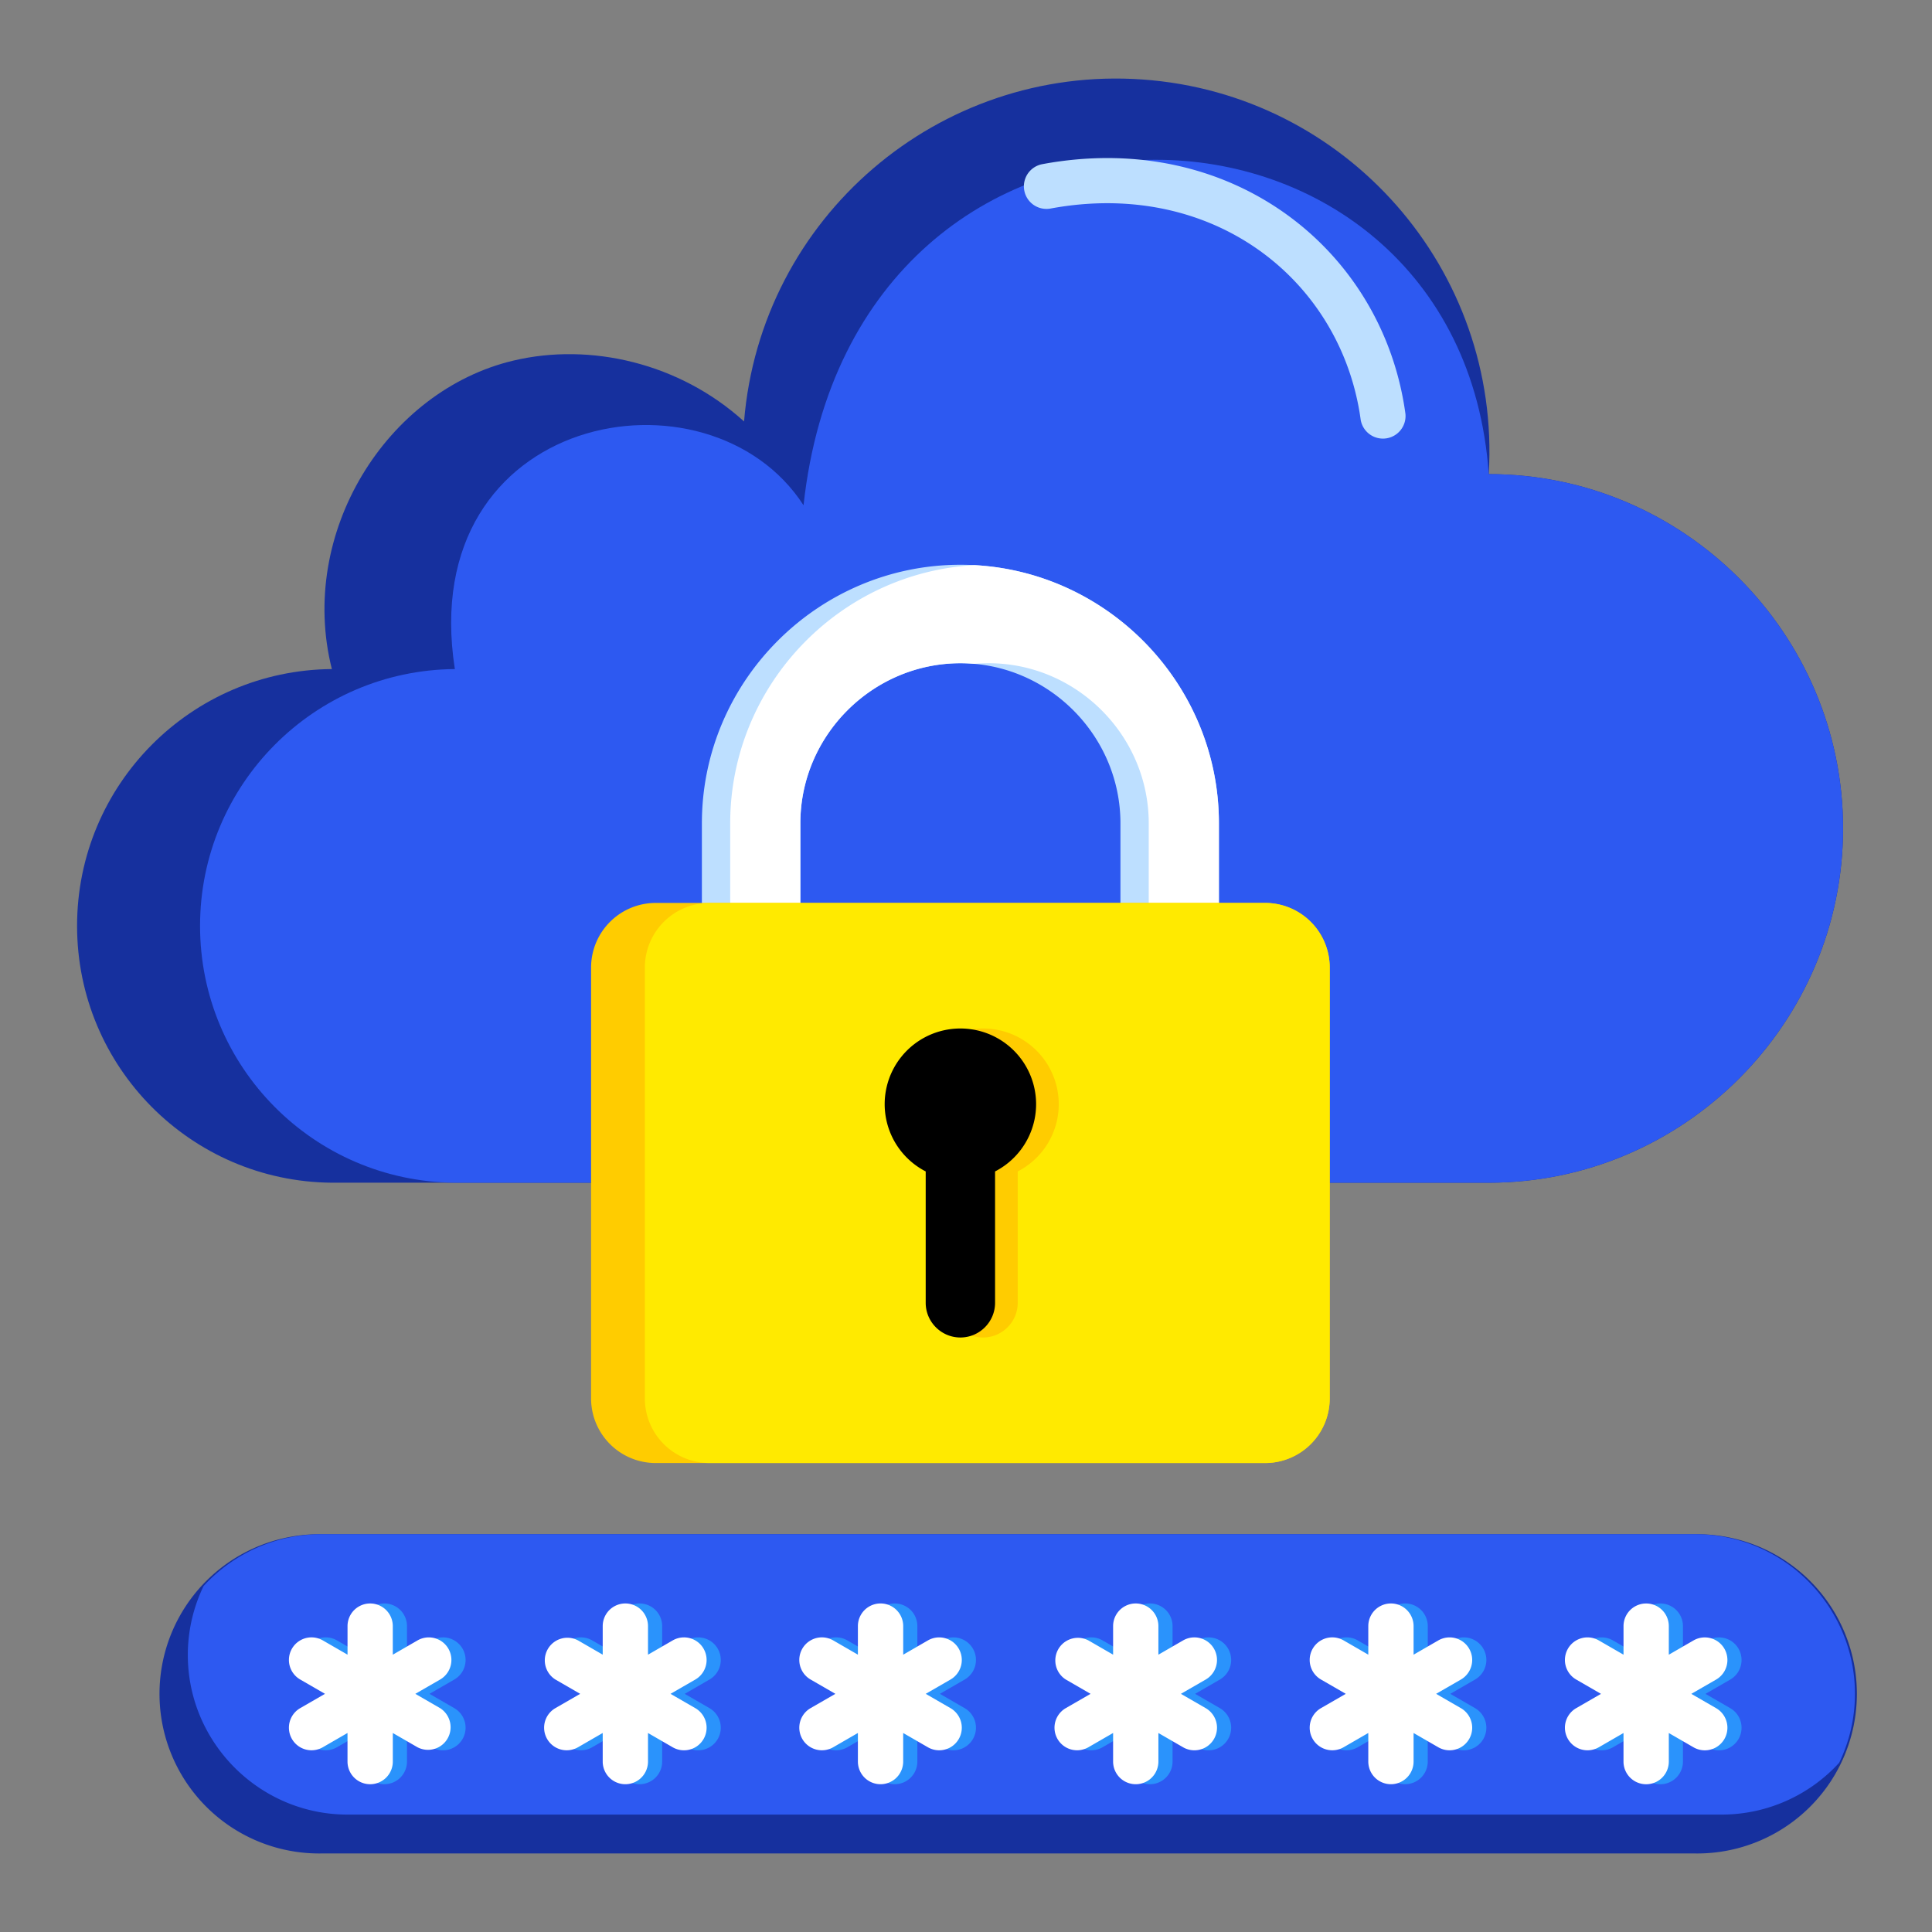
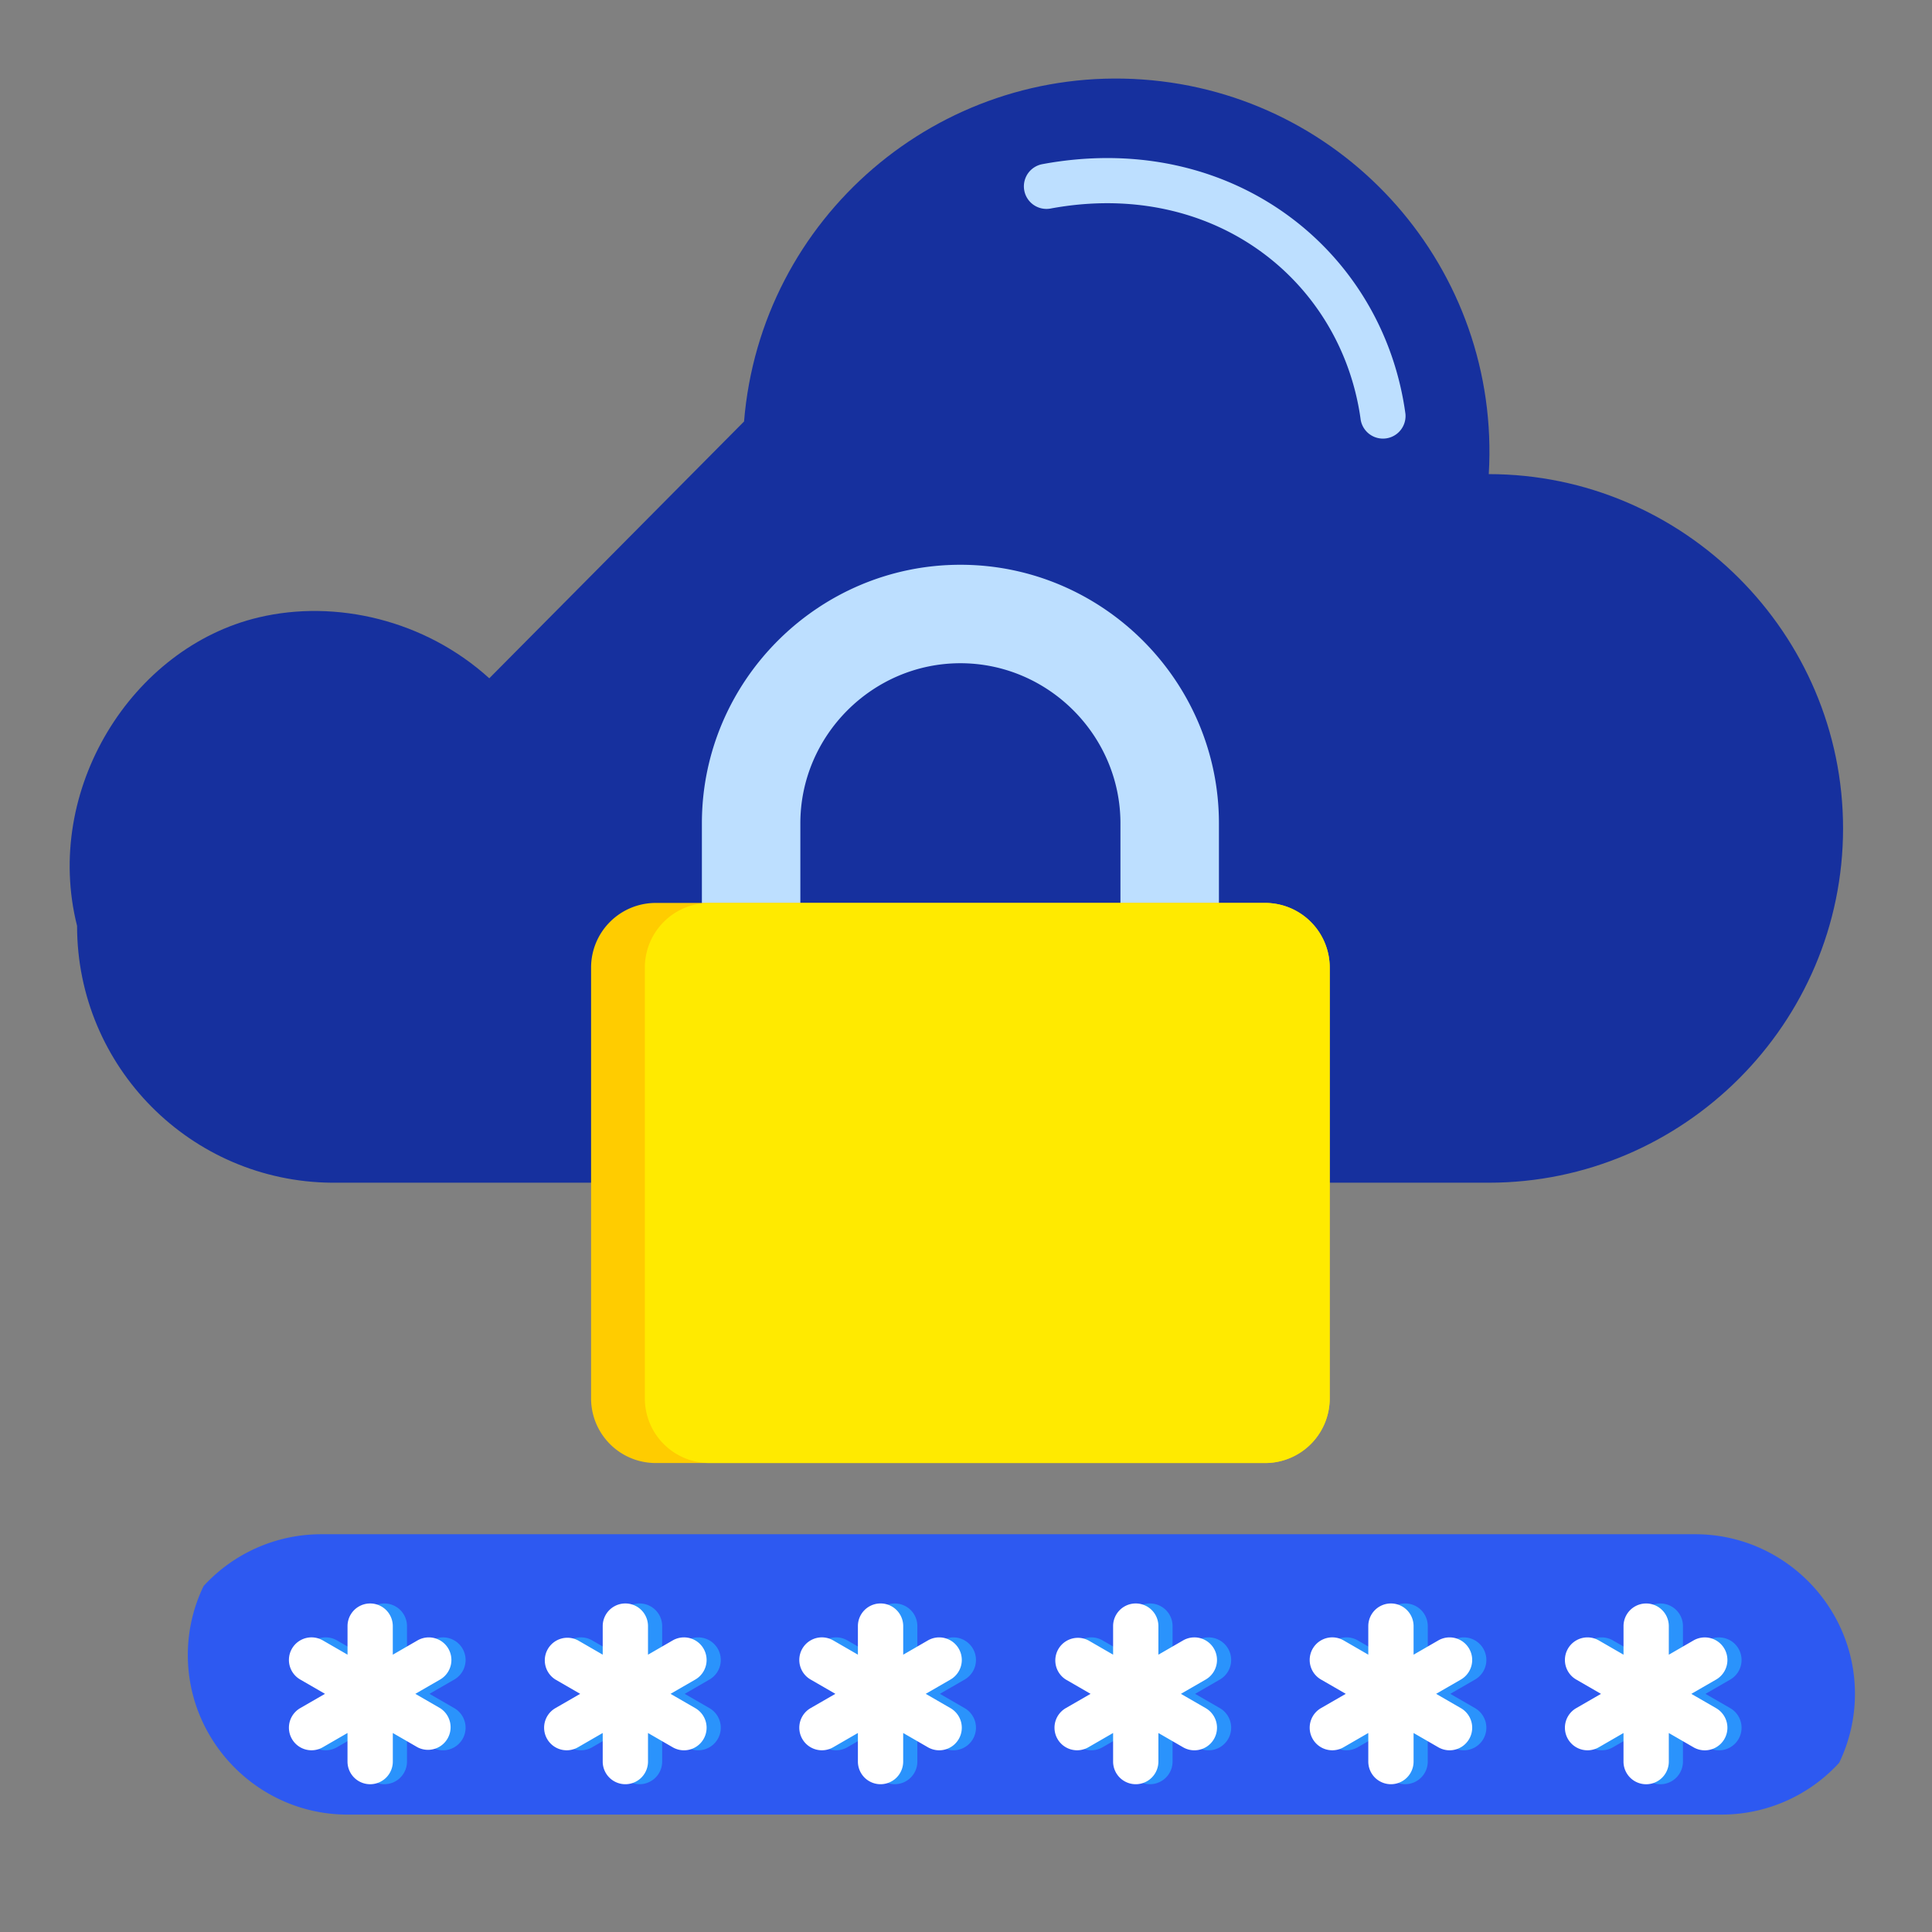
<svg xmlns="http://www.w3.org/2000/svg" width="84" height="84" fill="none" viewBox="0 0 84 84">
  <rect x="0" y="0" width="84" height="84" fill="#808080" stroke="none" />
-   <path fill="#16309E" fill-rule="evenodd" d="M32.35 18.325C33.076 9.46 40.8 2.829 49.673 3.456s15.587 8.279 15.056 17.158c8.472 0 15.404 6.932 15.404 15.404S73.2 51.422 64.728 51.422H14.429c-6.132-.048-11.078-5.033-11.078-11.166S8.297 29.138 14.429 29.09c-1.491-5.913 2.378-12.11 7.902-13.414 3.342-.79 7.22.107 10.02 2.649" clip-rule="evenodd" />
-   <path fill="#2D59F1" fill-rule="evenodd" d="M64.728 20.614c8.472 0 15.404 6.932 15.404 15.404S73.2 51.422 64.728 51.422H19.777c-6.133-.048-11.079-5.033-11.079-11.166s4.946-11.118 11.078-11.166c-1.738-11.176 11.055-13.478 15.16-7.122C37.157 1.59 63.487 2.74 64.728 20.614" clip-rule="evenodd" />
+   <path fill="#16309E" fill-rule="evenodd" d="M32.35 18.325C33.076 9.46 40.8 2.829 49.673 3.456s15.587 8.279 15.056 17.158c8.472 0 15.404 6.932 15.404 15.404S73.2 51.422 64.728 51.422H14.429c-6.132-.048-11.078-5.033-11.078-11.166c-1.491-5.913 2.378-12.11 7.902-13.414 3.342-.79 7.22.107 10.02 2.649" clip-rule="evenodd" />
  <path fill="#BDDFFF" fill-rule="evenodd" d="M45.675 9.067a.981.981 0 0 1-.354-1.93q.39-.073.761-.123c3.816-.52 7.237.42 9.86 2.312 2.633 1.899 4.454 4.75 5.064 8.045q.058.315.1.623a.982.982 0 0 1-1.945.262q-.037-.274-.085-.532c-.517-2.79-2.056-5.203-4.28-6.806-2.232-1.61-5.162-2.407-8.452-1.959q-.337.046-.669.108m-3.918 15.488c6.182 0 11.24 5.058 11.24 11.24v7.163h-4.282v-7.163c0-3.819-3.14-6.959-6.959-6.959s-6.958 3.14-6.958 6.959v7.163h-4.281v-7.163c0-6.182 5.058-11.24 11.24-11.24" clip-rule="evenodd" />
-   <path fill="#fff" fill-rule="evenodd" d="M42.372 24.571c5.899.322 10.624 5.247 10.624 11.223v7.164h-3.051v-7.164c0-3.819-3.14-6.958-6.958-6.958q-.31 0-.615.028a7 7 0 0 0-.615-.028c-3.819 0-6.959 3.14-6.959 6.958v7.164h-3.05v-7.164c0-5.976 4.725-10.9 10.624-11.223" clip-rule="evenodd" />
  <path fill="#FC0" d="M55.004 39.258H28.509a2.81 2.81 0 0 0-2.81 2.81V60.8a2.81 2.81 0 0 0 2.81 2.81h26.495a2.81 2.81 0 0 0 2.81-2.81V42.068a2.81 2.81 0 0 0-2.81-2.81" />
  <path fill="#FFEA00" d="M55.004 39.258H30.847a2.81 2.81 0 0 0-2.81 2.81V60.8a2.81 2.81 0 0 0 2.81 2.81h24.157a2.81 2.81 0 0 0 2.81-2.81V42.068a2.81 2.81 0 0 0-2.81-2.81" />
-   <path fill="#16309E" d="M73.71 66.706H13.958a6.94 6.94 0 1 0 0 13.879H73.71a6.94 6.94 0 1 0 0-13.879" />
  <path fill="#2D59F1" fill-rule="evenodd" d="M13.958 66.706H73.71c3.817 0 6.94 3.123 6.94 6.94a6.9 6.9 0 0 1-.685 2.995 6.92 6.92 0 0 1-5.107 2.254H15.106c-3.817 0-6.94-3.123-6.94-6.94 0-1.07.247-2.087.685-2.995a6.93 6.93 0 0 1 5.107-2.254" clip-rule="evenodd" />
-   <path fill="#FC0" fill-rule="evenodd" d="M42.74 44.717a3.29 3.29 0 0 1 1.509 6.215v5.712c0 .83-.679 1.508-1.508 1.508-.83 0-1.508-.678-1.508-1.508v-5.712a3.29 3.29 0 0 1 1.508-6.215" clip-rule="evenodd" />
-   <path fill="#000" fill-rule="evenodd" d="M41.756 44.717a3.29 3.29 0 0 1 1.508 6.215v5.712c0 .83-.678 1.508-1.508 1.508s-1.508-.678-1.508-1.508v-5.712a3.29 3.29 0 0 1 1.508-6.215" clip-rule="evenodd" />
  <path fill="#2A93FC" fill-rule="evenodd" d="M75.23 74.269a.982.982 0 0 1-.985 1.7l-1.073-.62v1.242a.984.984 0 1 1-1.97 0v-1.243l-1.073.62a.982.982 0 1 1-.984-1.7l1.078-.622-1.078-.623a.982.982 0 0 1 .984-1.7l1.074.62v-1.242a.984.984 0 1 1 1.969 0v1.243l1.073-.62a.982.982 0 0 1 .985 1.7l-1.079.622zM15.726 70.7a.984.984 0 1 1 1.969 0v1.243l1.073-.62a.982.982 0 0 1 .985 1.7l-1.079.622 1.079.623a.982.982 0 0 1-.985 1.7l-1.073-.62v1.242a.984.984 0 1 1-1.969 0v-1.243l-1.074.62a.982.982 0 1 1-.984-1.7l1.078-.622-1.078-.623a.982.982 0 0 1 .984-1.7l1.074.62zm11.095 0a.984.984 0 1 1 1.969 0v1.243l1.074-.62a.982.982 0 0 1 .984 1.7l-1.078.622 1.078.623a.982.982 0 0 1-.984 1.7l-1.074-.62v1.242a.984.984 0 1 1-1.969 0v-1.243l-1.073.62a.982.982 0 1 1-.985-1.7l1.079-.622-1.079-.623a.982.982 0 0 1 .985-1.7l1.073.62zm11.096 0a.984.984 0 1 1 1.968 0v1.243l1.074-.62a.982.982 0 0 1 .984 1.7l-1.078.622 1.078.623a.982.982 0 0 1-.984 1.7l-1.074-.62v1.242a.984.984 0 1 1-1.968 0v-1.243l-1.074.62a.982.982 0 1 1-.984-1.7l1.078-.622-1.078-.623a.982.982 0 0 1 .984-1.7l1.074.62zm11.095 0a.984.984 0 1 1 1.969 0v1.243l1.073-.62a.982.982 0 0 1 .985 1.7l-1.078.622 1.078.623a.982.982 0 0 1-.985 1.7l-1.073-.62v1.242a.984.984 0 1 1-1.969 0v-1.243l-1.074.62a.982.982 0 1 1-.984-1.7l1.078-.622-1.078-.623a.982.982 0 0 1 .984-1.7l1.074.62zm11.095 0a.984.984 0 1 1 1.97 0v1.243l1.073-.62a.982.982 0 0 1 .984 1.7l-1.078.622 1.078.623a.982.982 0 0 1-.984 1.7l-1.074-.62v1.242a.984.984 0 1 1-1.968 0v-1.243l-1.074.62a.982.982 0 1 1-.984-1.7l1.078-.622-1.078-.623a.982.982 0 0 1 .984-1.7l1.074.62z" clip-rule="evenodd" />
  <path fill="#fff" fill-rule="evenodd" d="M74.615 74.269a.982.982 0 0 1-.985 1.7l-1.073-.62v1.242a.984.984 0 1 1-1.97 0v-1.243l-1.073.62a.982.982 0 1 1-.984-1.7l1.078-.622-1.078-.623a.982.982 0 0 1 .984-1.7l1.074.62v-1.242a.984.984 0 1 1 1.969 0v1.243l1.073-.62a.982.982 0 0 1 .985 1.7l-1.079.622zM15.11 70.7a.984.984 0 1 1 1.968 0v1.243l1.074-.62a.982.982 0 0 1 .984 1.7l-1.078.622 1.078.623a.983.983 0 0 1-.984 1.7l-1.073-.62v1.242a.984.984 0 1 1-1.97 0v-1.243l-1.073.62a.982.982 0 1 1-.984-1.7l1.078-.622-1.078-.623a.982.982 0 0 1 .984-1.7l1.074.62zm11.095 0a.984.984 0 1 1 1.969 0v1.243l1.073-.62a.982.982 0 0 1 .985 1.7l-1.078.622 1.078.623a.982.982 0 0 1-.985 1.7l-1.073-.62v1.242a.984.984 0 1 1-1.969 0v-1.243l-1.073.62a.982.982 0 1 1-.985-1.7l1.078-.622-1.078-.623a.983.983 0 0 1 .985-1.7l1.073.62zm11.095 0a.984.984 0 1 1 1.97 0v1.243l1.073-.62a.982.982 0 0 1 .984 1.7l-1.078.622 1.078.623a.982.982 0 0 1-.984 1.7l-1.074-.62v1.242a.984.984 0 1 1-1.969 0v-1.243l-1.073.62a.982.982 0 1 1-.985-1.7l1.079-.622-1.079-.623a.982.982 0 0 1 .985-1.7l1.073.62zm11.096 0a.984.984 0 1 1 1.969 0v1.243l1.073-.62a.982.982 0 0 1 .985 1.7l-1.079.622 1.079.623a.982.982 0 0 1-.985 1.7l-1.073-.62v1.242a.984.984 0 1 1-1.969 0v-1.243l-1.074.62a.982.982 0 1 1-.984-1.7l1.078-.622-1.078-.623a.983.983 0 0 1 .984-1.7l1.074.62zm11.095 0a.984.984 0 1 1 1.969 0v1.243l1.074-.62a.982.982 0 0 1 .984 1.7l-1.078.622 1.078.623a.982.982 0 0 1-.984 1.7l-1.074-.62v1.242a.984.984 0 1 1-1.969 0v-1.243l-1.073.62a.982.982 0 1 1-.985-1.7l1.079-.622-1.079-.623a.982.982 0 0 1 .985-1.7l1.073.62z" clip-rule="evenodd" />
</svg>